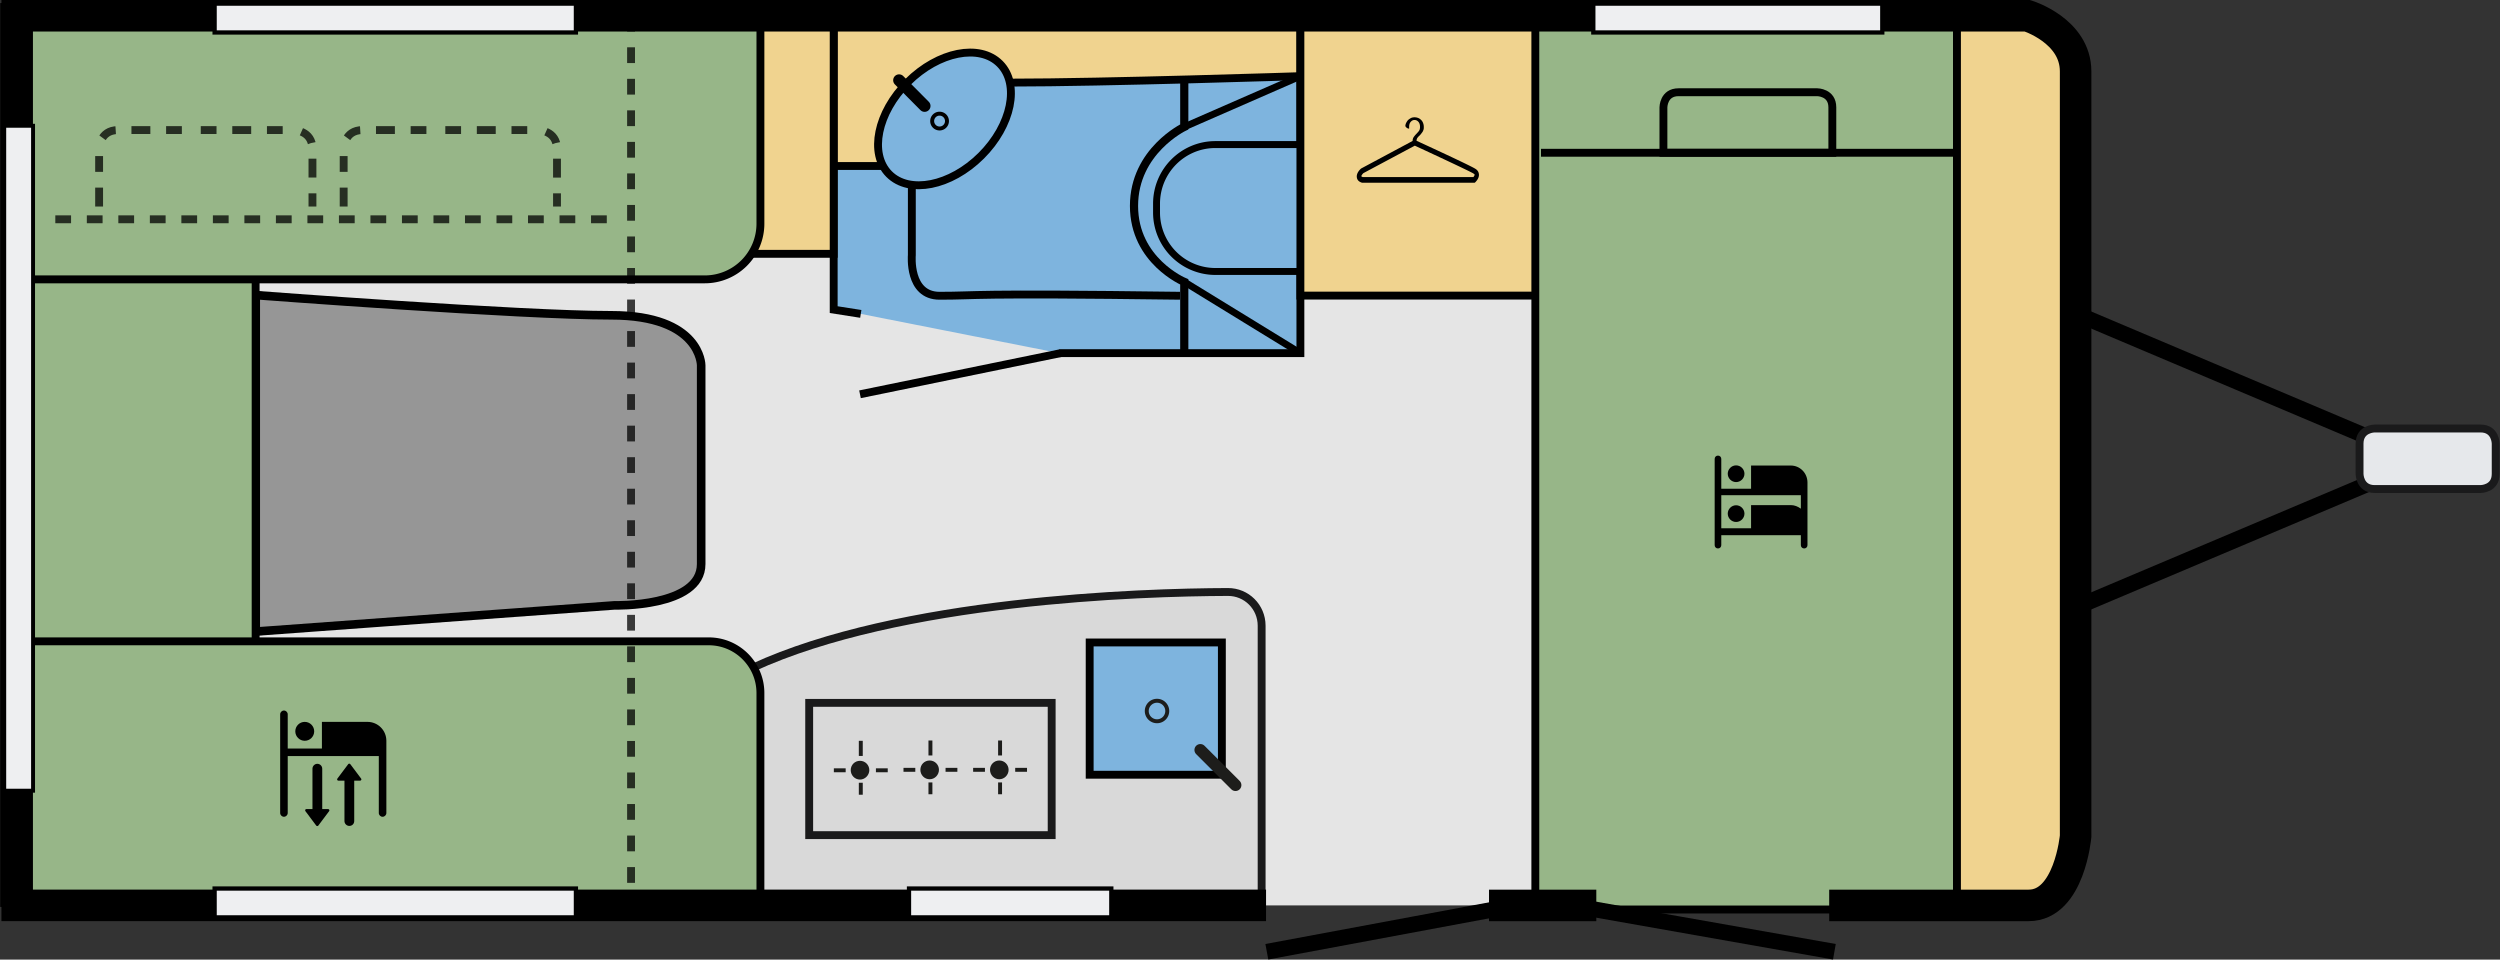
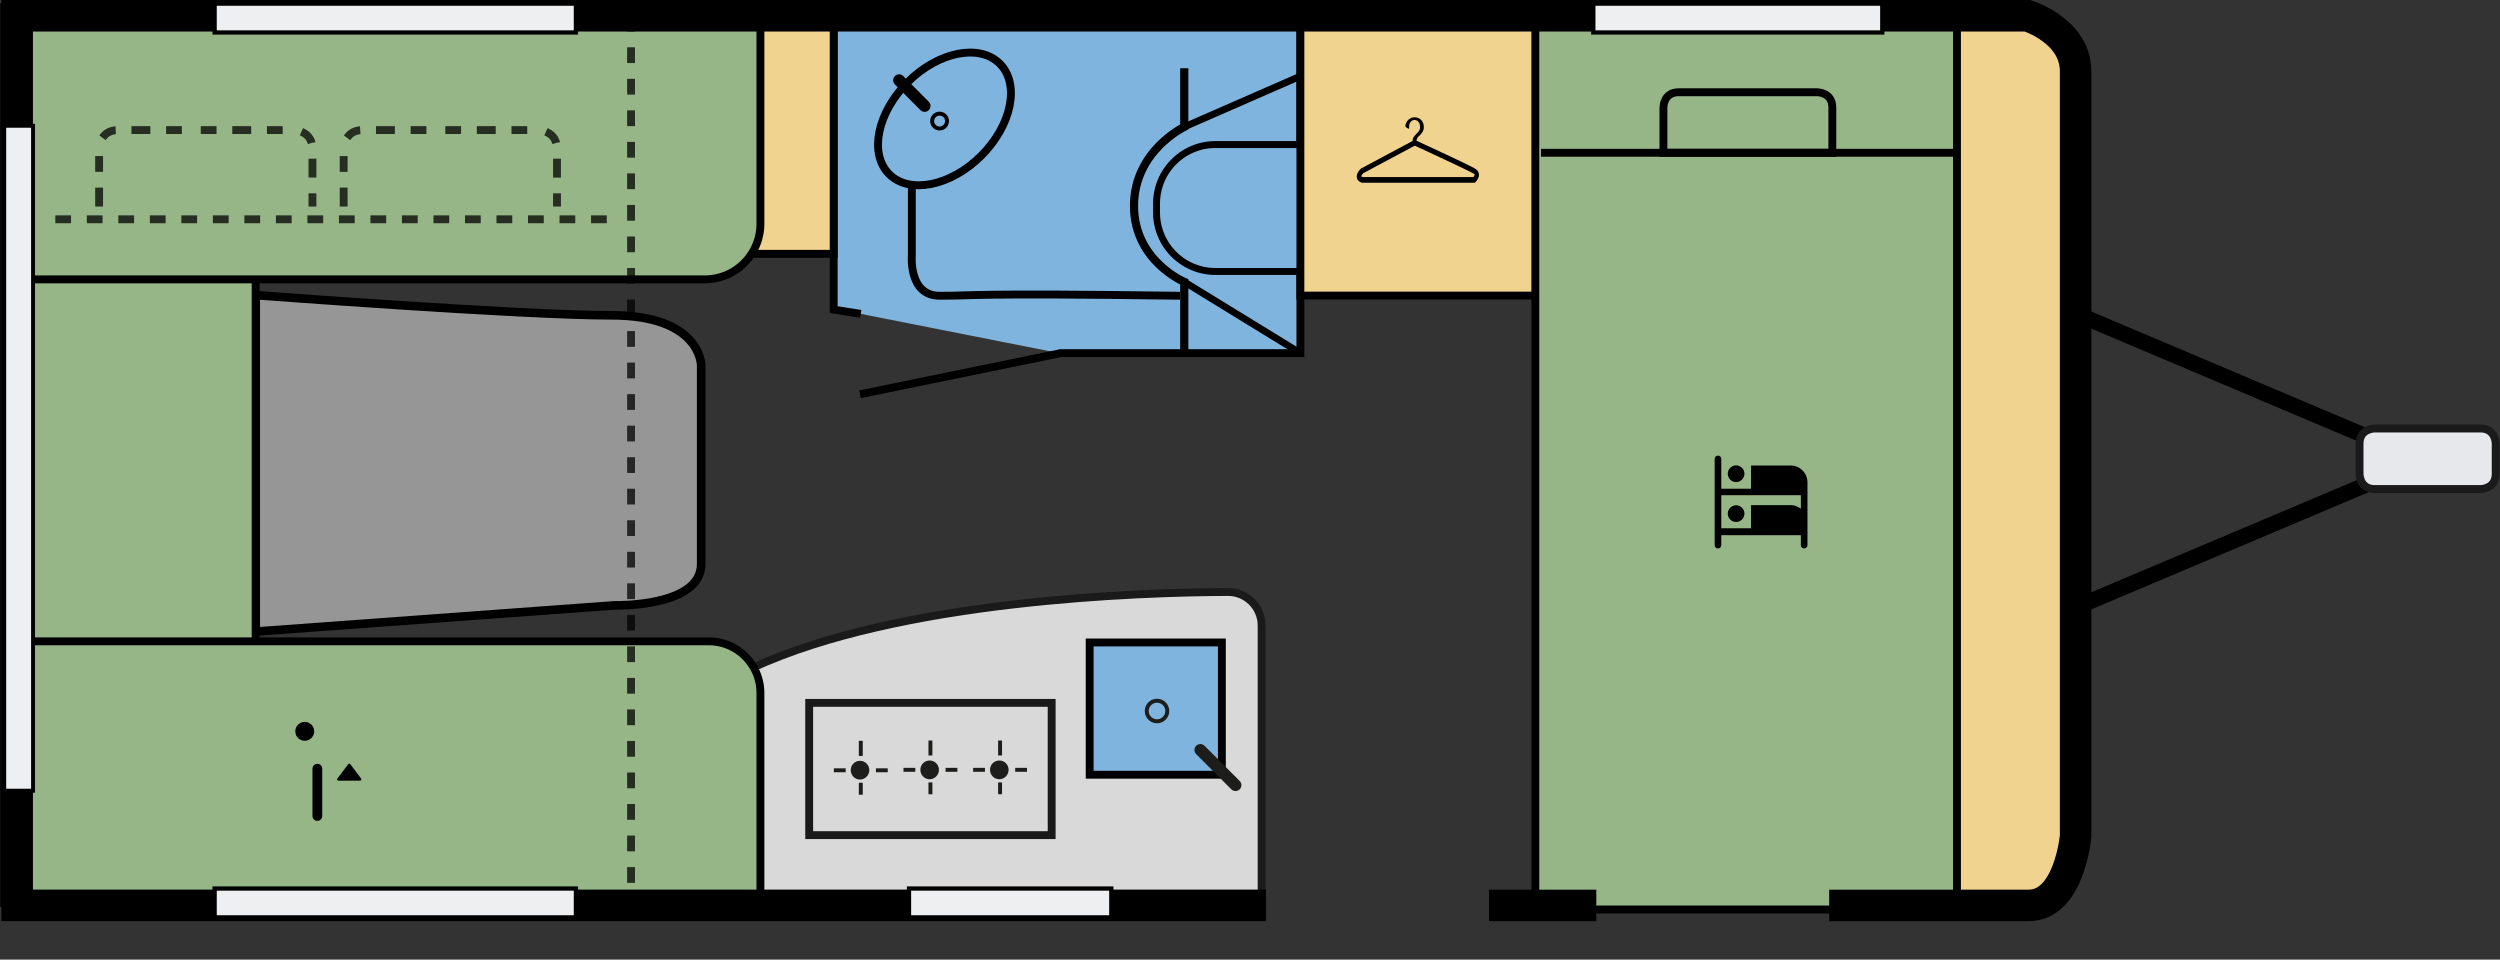
<svg xmlns="http://www.w3.org/2000/svg" xmlns:xlink="http://www.w3.org/1999/xlink" viewBox="0 0 2290 879">
  <rect x="0" y="0" width="2290" height="879" fill="#333333" stroke="none" />
  <defs>
    <path id="a" d="M0 0h2290v879H0z" />
  </defs>
  <defs>
    <clipPath id="c">
      <use xlink:href="#a" />
    </clipPath>
    <clipPath id="d">
      <use xlink:href="#a" />
    </clipPath>
    <clipPath id="e">
      <use xlink:href="#a" />
    </clipPath>
    <clipPath id="f">
      <use xlink:href="#a" />
    </clipPath>
    <mask id="h">
      <g filter="url(#b)">
        <use xlink:href="#a" fill-opacity=".75" />
      </g>
    </mask>
    <mask id="j">
      <g filter="url(#b)">
        <use xlink:href="#a" fill-opacity=".75" />
      </g>
    </mask>
    <mask id="l">
      <g filter="url(#b)">
        <use xlink:href="#a" fill-opacity=".75" />
      </g>
    </mask>
    <mask id="n">
      <g filter="url(#b)">
        <use xlink:href="#a" fill-opacity=".75" />
      </g>
    </mask>
    <g id="g" clip-path="url(#c)">
      <path fill="none" stroke="#000" stroke-dasharray="1.2 1 1" stroke-width=".5" d="M21.79 13.1V9.46s0-1.21 1.21-1.21h11.12s1.21 0 1.21 1.21v3.64" transform="matrix(14.433 0 0 14.441 .297 0)" />
    </g>
    <g id="i" clip-path="url(#d)">
      <path fill="none" stroke="#000" stroke-dasharray="1.2 1 1" stroke-width=".5" d="M6.27 13.1V9.46s0-1.21 1.21-1.21H18.6s1.21 0 1.21 1.21v3.64" transform="matrix(14.433 0 0 14.441 .297 0)" />
    </g>
    <g id="k" clip-path="url(#e)">
      <path fill="none" stroke="#000" stroke-dasharray="1 1 1" stroke-width=".5" d="M38.49 13.91H2.74" transform="matrix(14.433 0 0 14.441 .297 0)" />
    </g>
    <g id="m" clip-path="url(#f)">
      <path fill="none" stroke="#000" stroke-dasharray="1 1 1" stroke-width=".5" d="M40.03 1v56.43" transform="matrix(14.433 0 0 14.441 .297 0)" />
    </g>
    <filter id="b" width="100%" height="100%" x="0%" y="0%" filterUnits="objectBoundingBox">
      <feColorMatrix in="SourceGraphic" values="0 0 0 0 1 0 0 0 0 1 0 0 0 0 1 0 0 0 1 0" />
    </filter>
  </defs>
  <path fill="none" stroke="#000" d="m123.89 29.21-5.48 14.94 35.37-14.94-35.37-14.95Zm0 0" transform="matrix(14.433 0 0 14.441 .297 0)" />
  <path fill="#e6e8eb" stroke="#1a1a1b" stroke-width=".5" d="M150.69 27.18s-.96 0-.96.96v1.92s0 .96.96.96h6.72s.96 0 .96-.96v-1.92s0-.96-.96-.96Zm0 0" transform="matrix(14.433 0 0 14.441 .297 0)" />
-   <path fill="#e5e5e5" d="M1147.887 829.324H15.742V14.441h1841.395s44.168 13.575 44.168 50.973V765.93s-5.63 63.394-43.012 63.394h-182.727" />
  <path fill="#7eb4de" stroke="#000" stroke-width=".5" d="M67.21 22.4h15.3V.88H52.89v18.76l1.72.27" transform="matrix(14.433 0 0 14.441 .297 0)" />
  <path fill="none" stroke="#000" stroke-width=".519" d="M75.14 22.46v-4.58s-3.19-1.33-3.19-4.82 3.19-5.01 3.19-5.01V4.33" transform="matrix(14.433 0 0 14.441 .297 0)" />
  <path fill="#7eb4de" stroke="#000" stroke-width=".44" d="M77.12 9.17h5.49v8.05h-5.49a3.74 3.74 0 0 1-3.74-3.74v-.56c0-2.07 1.67-3.75 3.74-3.75Zm0 0" transform="matrix(14.433 0 0 14.441 .297 0)" />
-   <path fill="#f0d38f" stroke="#000" stroke-width=".5" d="M82.51 1.7H52.89v8.83h4.78s.47-5.29 6.42-5.29 18.42-.41 18.42-.41Zm0 0" transform="matrix(14.433 0 0 14.441 .297 0)" />
  <path fill="none" stroke="#000" stroke-width=".5" d="M57.85 9.01v7.17s-.23 2.58 1.76 2.58c2.53 0 1.72-.18 15.26 0" transform="matrix(14.433 0 0 14.441 .297 0)" />
  <path fill="#f0d38f" stroke="#000" stroke-width=".5" d="M46.62 16.1h6.27V.52h-6.94V16.1h.76Zm0 0" transform="matrix(14.433 0 0 14.441 .297 0)" />
  <path fill="#d9d9d9" stroke="#1a1a1b" stroke-width=".5" d="M80.05 57.06V39.69c0-1.19-.96-2.15-2.15-2.14-5.59.02-20.82.51-30.14 4.8v14.72h32.29Zm0 0" transform="matrix(14.433 0 0 14.441 .297 0)" />
  <path fill="#969696" stroke="#000" stroke-width=".545" d="M16.21 18.72v21.34l22.75-1.66s5.52.14 5.52-2.62V23.17s0-3.17-5.7-3.17-22.57-1.28-22.57-1.28Zm0 0" transform="matrix(14.433 0 0 14.441 .297 0)" />
  <path fill="#97b688" stroke="#000" stroke-width=".5" d="M-20.19 20.89h56.83v15.96h-56.83Zm0 0" transform="matrix(0 14.441 -14.433 0 535.663 297.992)" />
  <path fill="#f0d38f" stroke="#000" stroke-width=".5" d="M96.06 18.75h1.63V.64H82.51v18.11Zm0 0" transform="matrix(14.433 0 0 14.441 .297 0)" />
  <path d="M1349.664 162.168H1248.2c-.867-.29-1.156-.723-1.3-.723.144-.578 1.011-2.02 2.019-2.886l47.055-25.13c6.207 2.891 48.64 22.528 53.547 25.419.867.578 1.3 1.011 1.3 1.297-.144.433-.578 1.3-1.156 2.023m5.05-2.309c-.144-1.59-.722-3.757-3.464-5.343-5.05-3.18-46.473-22.239-53.691-25.563 0-1.008.289-1.875.722-2.598.578-.722 1.157-1.445 1.875-2.023.434-.43 1.012-1.008 1.446-1.586.433-.578.867-1.156 1.296-1.734.434-.578.723-1.301 1.012-2.164.29-.723.29-1.59.29-2.602 0-1.441-.29-2.598-.723-3.754-.434-1.012-1.008-2.023-1.875-2.742-.723-.723-1.735-1.445-2.743-1.734-1.011-.434-2.164-.579-3.175-.579-1.012 0-2.02.145-3.032.579a14.286 14.286 0 0 0-2.453 1.59c-.722.578-1.3 1.44-1.875 2.453-.578 1.011-.867 1.879-1.012 3.03 0 .724.434 1.302 1.153 1.88.723.578 1.445.867 2.312.867v-1.59c0-2.02.434-3.465 1.442-4.621 1.011-1.156 2.164-1.73 3.465-1.73 1.441 0 2.597.574 3.609 1.73 1.008 1.156 1.441 2.746 1.441 4.621 0 1.59-.289 2.746-1.007 3.754-.723.867-1.446 1.734-2.168 2.457a23.866 23.866 0 0 0-2.454 2.887c-.722 1.011-1.152 2.168-1.152 3.754l-47.2 25.273-.144.145c-.722.578-4.328 4.043-3.75 7.941.286 2.309 1.73 3.898 4.329 4.766l.289.144h103.343l.575-.433c.433-.579 3.464-3.32 3.32-7.075" />
  <path fill="#97b688" stroke="#000" stroke-width=".5" d="M97.42.54h26.76v57.15H97.42Zm0 0" transform="matrix(14.433 0 0 14.441 .297 0)" />
  <path fill="#97b688" stroke="#000" stroke-width=".5" d="M105.55 6.81s0-.96.96-.96h8.8s.96 0 .96.96v2.88h-10.72Zm0 0" transform="matrix(14.433 0 0 14.441 .297 0)" />
  <path fill="none" stroke="#000" stroke-width=".5" d="M124.18 9.69h-26.4" transform="matrix(14.433 0 0 14.441 .297 0)" />
  <path d="M1640.352 426.43h-36.375v21.23h-27.278v-27.293c0-1.734-1.3-3.035-3.031-3.035-1.73 0-3.031 1.3-3.031 3.035v78.988c0 1.735 1.3 3.036 3.031 3.036 1.73 0 3.031-1.301 3.031-3.036v-9.097h72.887v9.097c0 1.735 1.3 3.036 3.031 3.036 1.735 0 3.031-1.301 3.031-3.036v-57.617c-.144-8.52-6.925-15.308-15.296-15.308Zm9.09 39.425c-2.598-1.878-5.63-3.18-9.09-3.18h-36.375v21.231h-27.278v-30.328h72.887v12.277Zm0 0" />
  <path d="M1590.266 462.82c-4.184 0-7.649 3.47-7.649 7.657 0 4.187 3.465 7.652 7.649 7.652 4.187 0 7.652-3.465 7.652-7.652 0-4.188-3.465-7.657-7.652-7.657Zm-7.649-28.879c0 4.188 3.465 7.653 7.649 7.653 4.187 0 7.652-3.465 7.652-7.653 0-4.187-3.465-7.656-7.652-7.656-4.184 0-7.649 3.469-7.649 7.656Zm0 0" />
  <path fill="#97b688" stroke="#000" stroke-width=".5" d="M1.07 17.72h43.64a3.53 3.53 0 0 0 3.53-3.53V.68H1.07Zm0 40h47.17V43.96c0-1.81-1.47-3.28-3.28-3.28H1.07Zm0 0" transform="matrix(14.433 0 0 14.441 .297 0)" />
  <use xlink:href="#g" mask="url(#h)" />
  <use xlink:href="#i" mask="url(#j)" />
  <use xlink:href="#k" mask="url(#l)" />
  <path fill="#7eb4de" stroke="#000" stroke-width=".5" d="M69.13 40.75h8.39v8.39h-8.39Zm0 0" transform="matrix(0 14.441 -14.433 0 1707.377 -409.814)" />
  <path fill="#d9d9d9" stroke="#1a1a1b" stroke-width=".5" d="M54.84 41.08h8.39v15.39h-8.39Zm0 0" transform="matrix(0 14.441 -14.433 0 1556.24 -148.117)" />
  <path fill="none" stroke="#1d1d1b" stroke-linecap="round" stroke-width=".75" d="m78.39 49.8-2.23-2.23" transform="matrix(14.433 0 0 14.441 .297 0)" />
  <path fill="none" stroke="#1d1d1b" stroke-width=".25" d="M74.06 45.1a.65.65 0 1 1-1.3 0 .65.65 0 0 1 1.3 0Zm0 0" transform="matrix(14.433 0 0 14.441 .297 0)" />
  <path fill="#7eb4de" stroke="#000" stroke-width=".5" d="M64.88 7.55c0 1.823-2.22 3.3-4.96 3.3-2.74 0-4.96-1.477-4.96-3.3 0-1.822 2.22-3.3 4.96-3.3 2.74 0 4.96 1.477 4.96 3.3Zm0 0" transform="matrix(10.232 -10.185 10.18 10.237 175.182 641.926)" />
  <path fill="none" stroke="#000" stroke-linecap="round" stroke-width=".75" d="m57.04 5.09 1.62 1.63" transform="matrix(14.433 0 0 14.441 .297 0)" />
  <path fill="none" stroke="#000" stroke-width=".25" d="M60.08 7.68a.47.47 0 1 1-.94 0 .47.47 0 0 1 .94 0Zm0 0" transform="matrix(14.433 0 0 14.441 .297 0)" />
  <path fill="#1d1d1b" d="M851.57 696.613c4.766 0 8.516 3.903 8.516 8.524 0 4.765-3.895 8.664-8.516 8.664-4.761 0-8.515-3.899-8.515-8.664 0-4.766 3.754-8.524 8.515-8.524" />
  <path fill="none" stroke="#1d1d1b" stroke-width=".25" d="M57.32 48.83h.75m1.92 0h.75m-1.71-1.86v.95m0 1.71v.75" transform="matrix(14.433 0 0 14.441 .297 0)" />
  <path fill="#1d1d1b" d="M915.367 696.613c4.762 0 8.516 3.903 8.516 8.524 0 4.765-3.899 8.664-8.516 8.664-4.762 0-8.515-3.899-8.515-8.664 0-4.766 3.753-8.524 8.515-8.524" />
  <path fill="none" stroke="#1d1d1b" stroke-width=".25" d="M61.74 48.83h.75m1.92 0h.75m-1.71-1.86v.95m0 1.71v.75" transform="matrix(14.433 0 0 14.441 .297 0)" />
  <path fill="#1d1d1b" d="M787.777 696.902c4.762 0 8.516 3.903 8.516 8.524 0 4.617-3.898 8.664-8.516 8.664-4.765 0-8.515-3.903-8.515-8.664 0-4.766 3.75-8.524 8.515-8.524" />
  <path fill="none" stroke="#1d1d1b" stroke-width=".25" d="M52.9 48.86h.75m1.92 0h.75m-1.71-1.87v.96m0 1.7v.76" transform="matrix(14.433 0 0 14.441 .297 0)" />
  <path fill="#f0d38f" stroke="#000" stroke-width=".5" d="m131.08 55.78.69-2.43V4.01c0-1.57-1.27-2.83-2.83-2.83h-4.76v56.24h5.68l.8-.9c.19-.21.34-.46.42-.74Zm0 0" transform="matrix(14.433 0 0 14.441 .297 0)" />
  <path fill="none" stroke="#000" stroke-width=".5" d="m54.56 25.01 12.73-2.61" transform="matrix(14.433 0 0 14.441 .297 0)" />
  <path fill="#7eb4de" stroke="#000" stroke-width=".44" d="m82.51 22.4-7.37-4.52m7.37-13.05-7.37 3.22" transform="matrix(14.433 0 0 14.441 .297 0)" />
  <use xlink:href="#m" mask="url(#n)" />
-   <path d="M263.559 727.375V692.57h83.425v52.133c0 1.875 1.586 3.465 3.465 3.465 1.875 0 3.465-1.59 3.465-3.465v-66.14c0-9.672-7.797-17.329-17.32-17.329h-41.715v24.407h-31.32v-31.336c0-1.88-1.586-3.465-3.461-3.465-1.88 0-3.465 1.586-3.465 3.465v90.398c0 1.875 1.586 3.465 3.465 3.465 1.875 0 3.46-1.59 3.46-3.465Zm0 0" />
  <path d="M270.488 669.898c0 4.766 3.899 8.664 8.66 8.664 4.762 0 8.66-3.898 8.66-8.664 0-4.765-3.898-8.664-8.66-8.664-4.761 0-8.66 3.899-8.66 8.664Zm24.68 77.547v-43.32c0-2.457-2.02-4.477-4.473-4.477s-4.476 2.02-4.476 4.477v43.32c0 2.457 2.023 4.477 4.476 4.477s4.473-2.02 4.473-4.477Zm0 0" />
-   <path d="m289.684 756.254-9.957-13.285c-.579-.867 0-1.875 1.007-1.875h19.774c1.012 0 1.59 1.152 1.012 1.875l-9.961 13.285c-.43.578-1.442.578-1.875 0Zm34.785-4.188v-43.32c0-2.457-2.02-4.476-4.477-4.476-2.453 0-4.472 2.02-4.472 4.476v43.32c0 2.457 2.02 4.477 4.472 4.477 2.457 0 4.477-1.875 4.477-4.477Zm0 0" />
  <path d="m318.984 699.938-9.96 13.285c-.575.867 0 1.875 1.011 1.875h19.774c1.011 0 1.586-1.153 1.011-1.875l-9.96-13.285c-.434-.579-1.442-.579-1.876 0Zm0 0" />
-   <path fill="none" stroke="#000" d="m95.14 57.62-14.76 2.75m20.44-2.75 15.58 2.75" transform="matrix(14.433 0 0 14.441 .297 0)" />
  <path fill="none" stroke="#000" stroke-miterlimit="10" stroke-width="2" d="M80.33 57.43H1.07V1h127.58s3.06.94 3.06 3.53v48.51s-.39 4.39-2.98 4.39h-12.66m-14.78 0h-6.81" transform="matrix(14.433 0 0 14.441 .297 0)" />
  <path fill="#eeeff1" stroke="#000" stroke-width=".25" d="M-19.93 28.14h42.18v1.83h-42.18Zm0 0" transform="matrix(0 -14.441 14.433 0 -402.282 436.49)" />
  <path fill="#eeeff1" stroke="#000" stroke-width=".271" d="M13.6.23h22.93v1.83H13.6Zm87.5 0h18.34v1.83H101.1ZM13.6 56.36h22.93v1.83H13.6Zm44.07 0h12.84v1.83H57.67Zm0 0" transform="matrix(14.433 0 0 14.441 .297 0)" />
</svg>